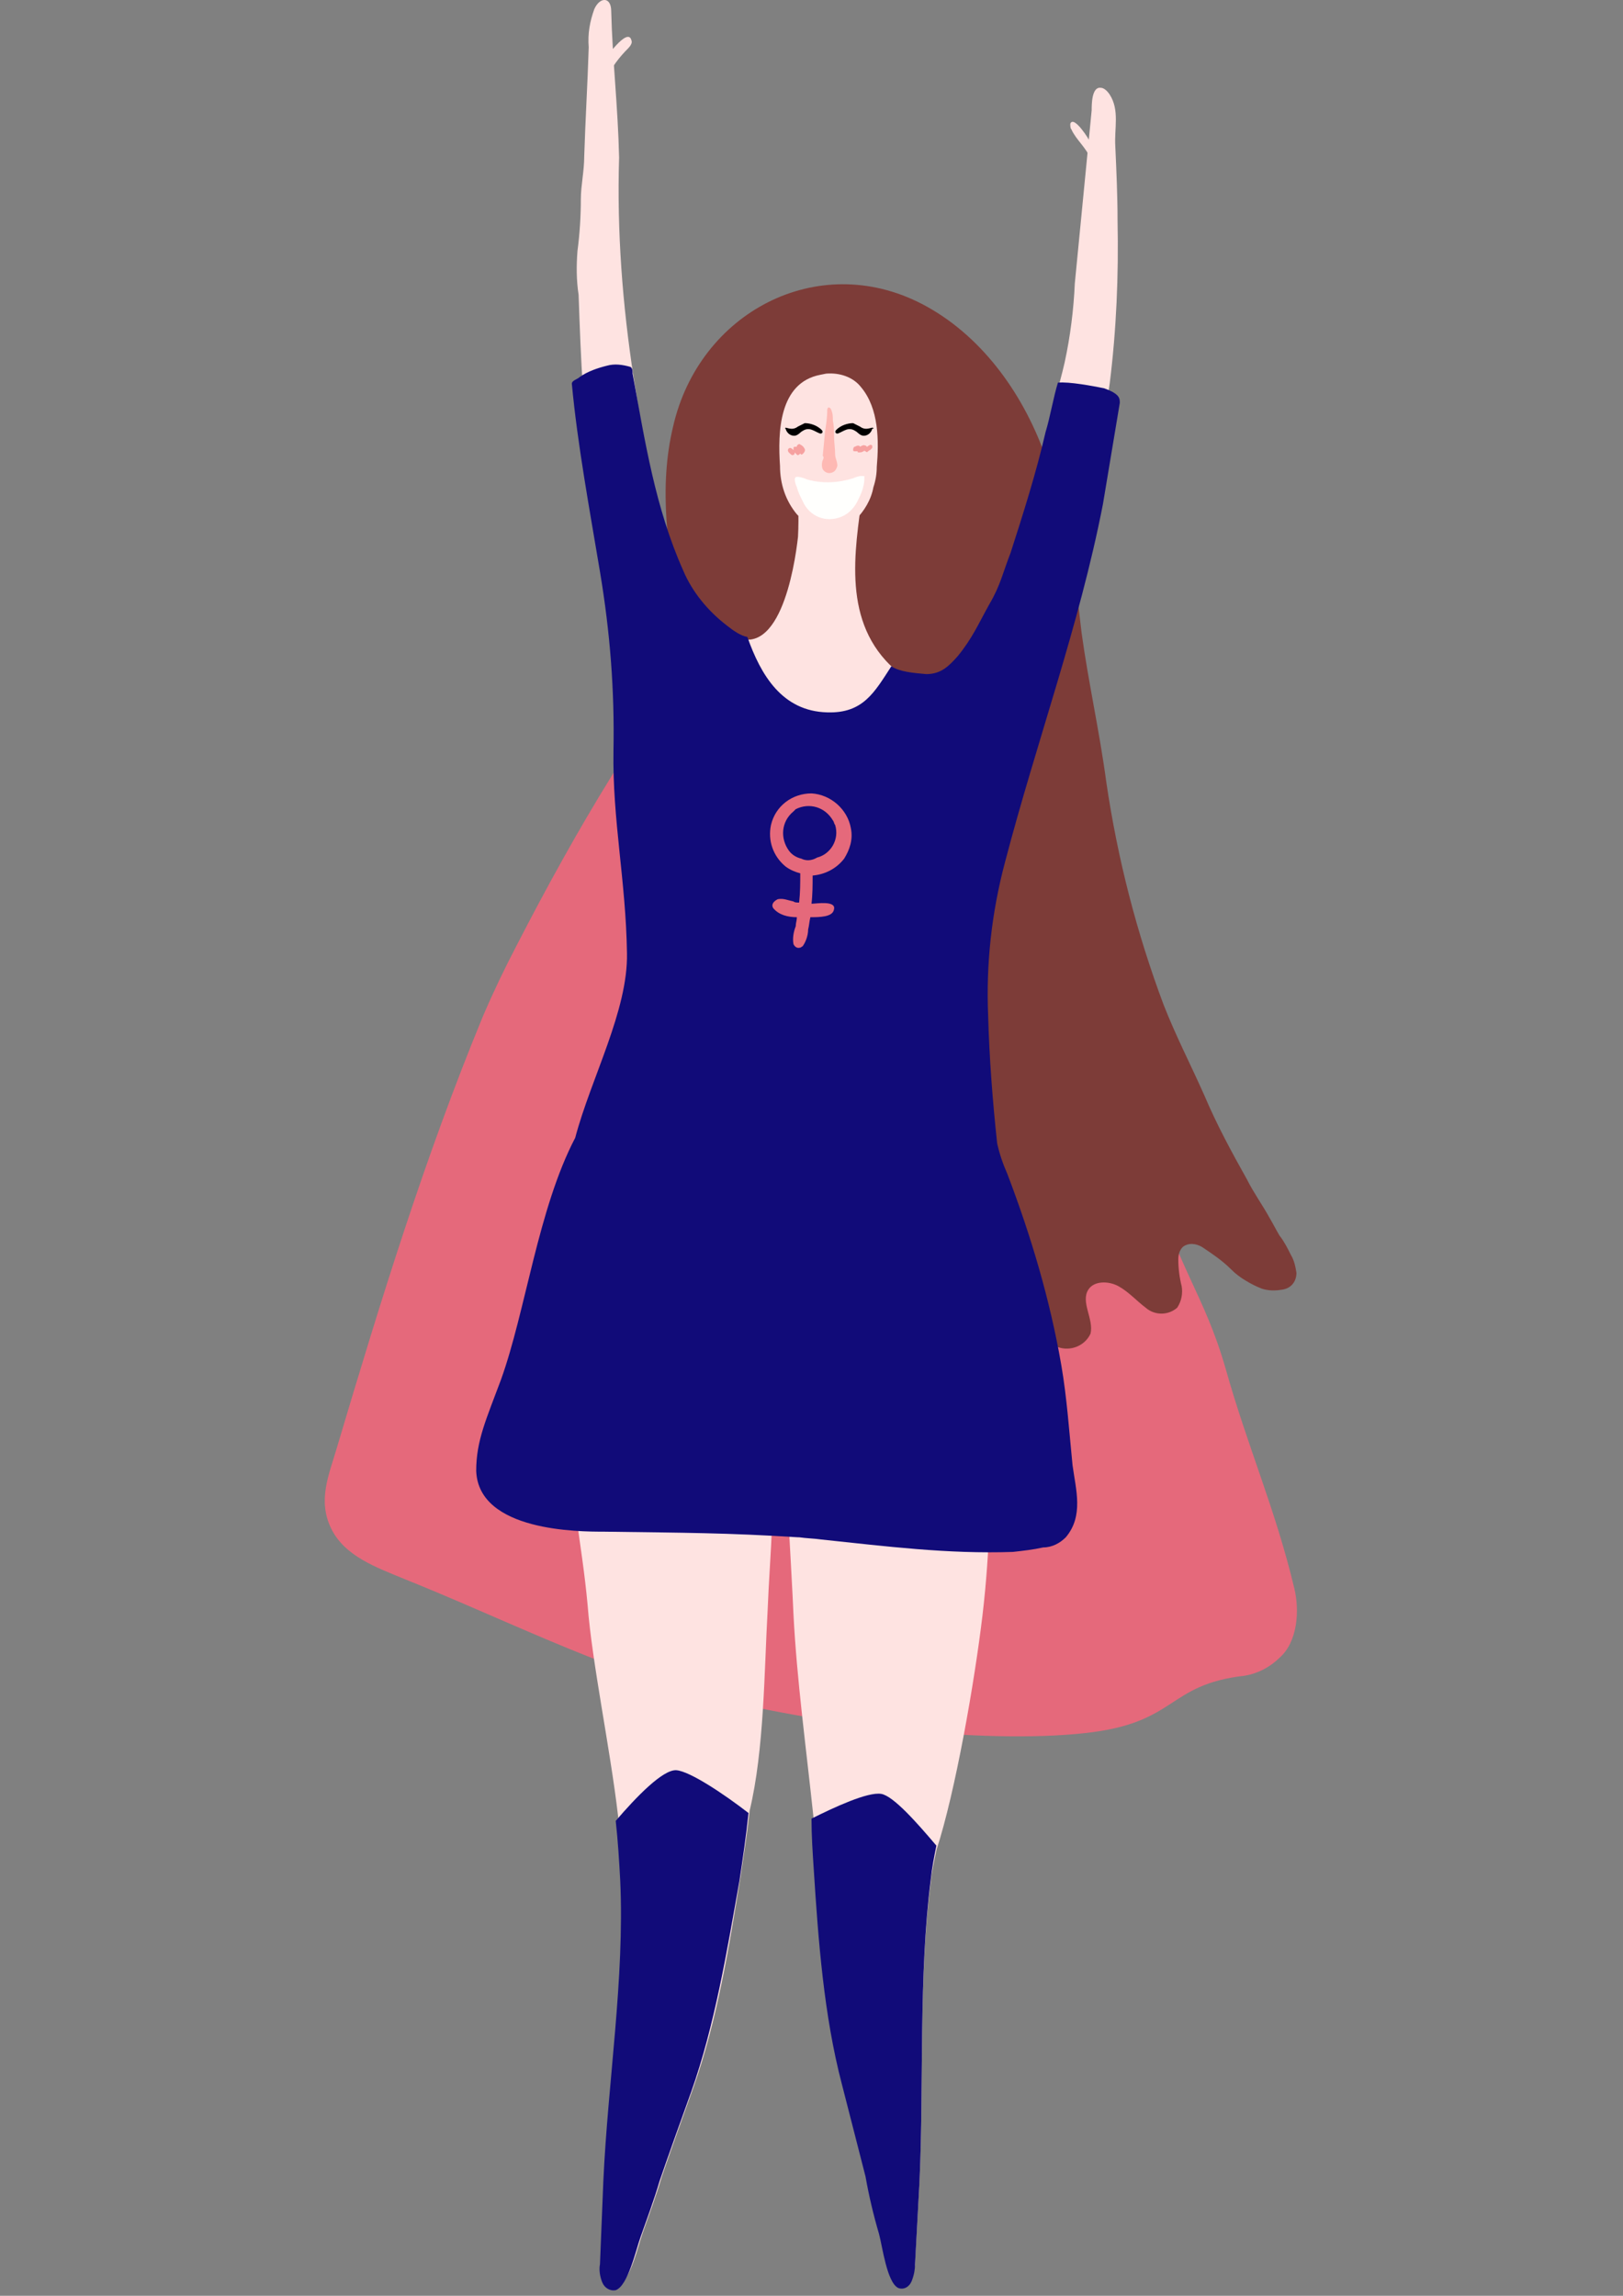
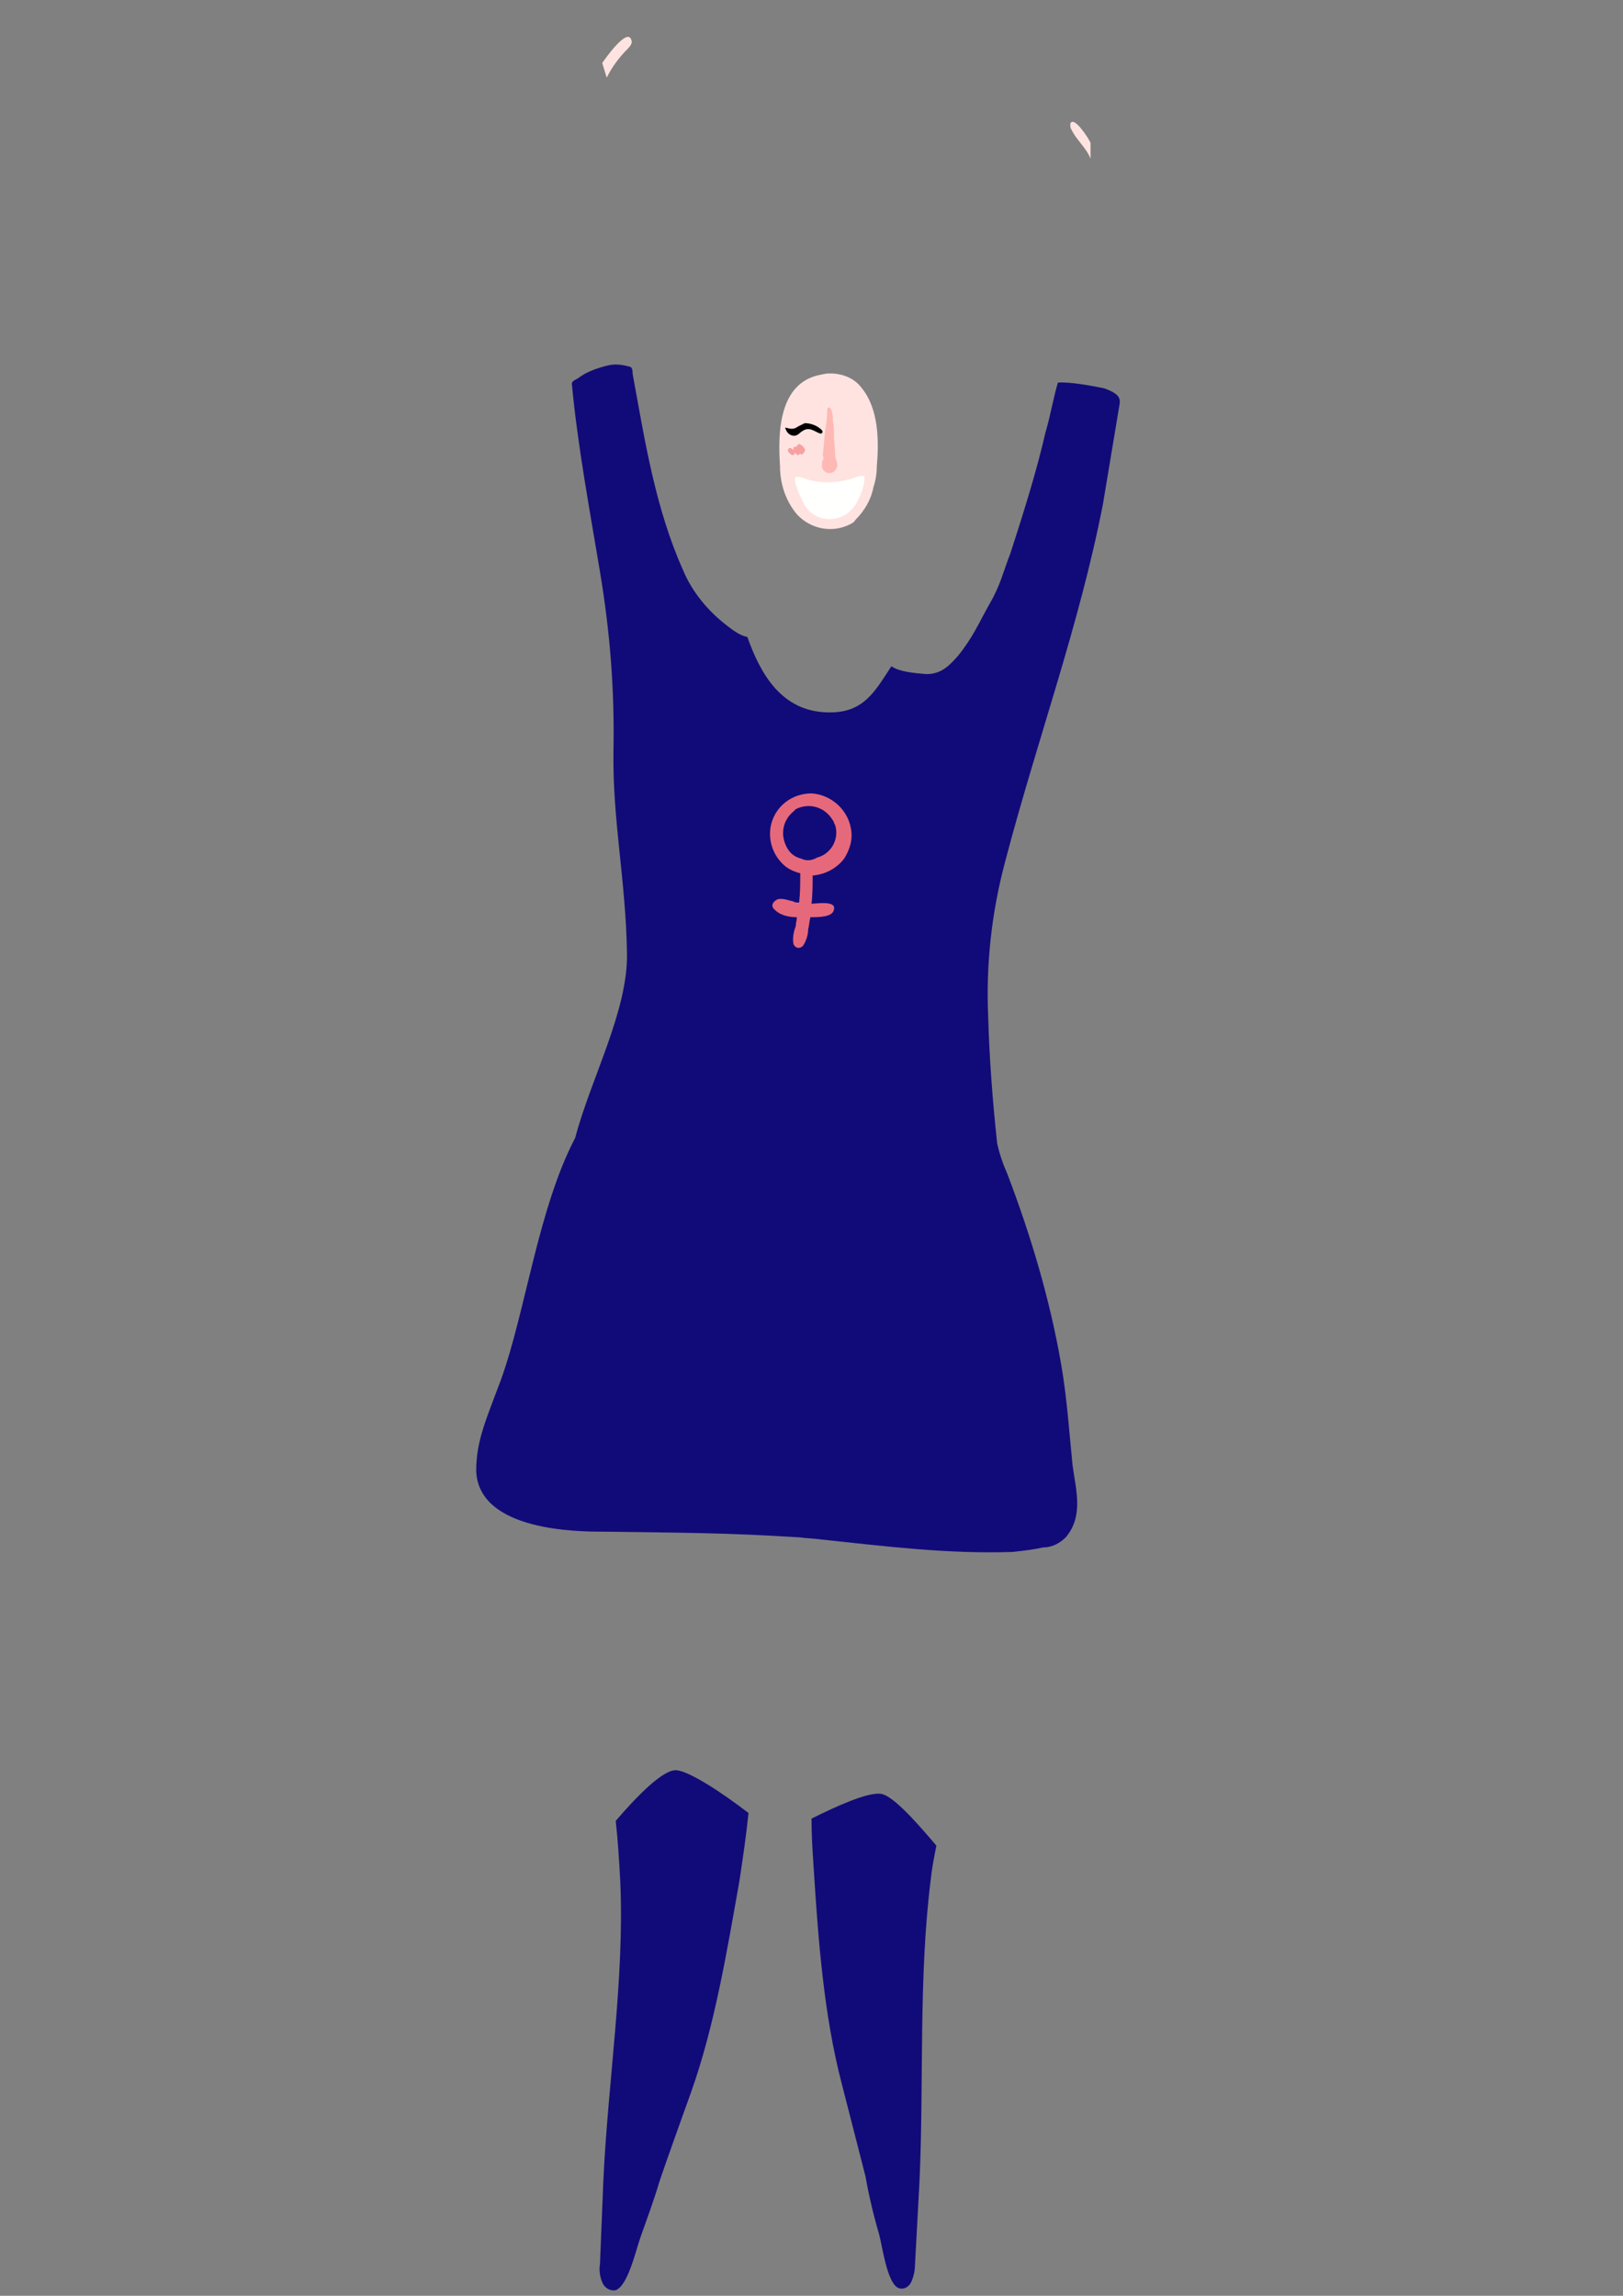
<svg xmlns="http://www.w3.org/2000/svg" version="1.1" id="Livello_1" x="0px" y="0px" width="595.279px" height="841.89px" viewBox="0 0 595.279 841.89" enable-background="new 0 0 595.279 841.89" xml:space="preserve">
  <rect x="0" y="0" width="595.279" height="841.89" fill="#808080" stroke="none" />
-   <path fill="#E5697B" d="M177.134,372.66c-21.46,52-37.555,104.412-53.649,158.474c-2.889,9.904-7.016,18.982-2.063,29.301  c4.952,10.316,16.92,14.443,26.825,18.57c35.078,14.031,71.808,32.604,107.712,42.096c43.332,11.555,104.411,18.57,141.966,14.443  c34.253-3.715,29.714-17.746,58.602-21.047c4.953-0.826,9.492-3.301,12.794-6.604c6.603-5.777,7.429-17.332,5.365-25.586  c-7.017-29.303-16.921-51.174-25.175-80.475c-7.841-27.238-17.333-36.318-26.824-69.746c-20.635-71.395-19.396-126.696-75.523-188.6  c-7.841-8.667-14.856-9.905-24.349-13.619c-7.428-2.889-14.444-4.952-21.872-8.254c-7.429-3.302-13.619-7.841-22.698-5.778  c-4.952,1.651-9.491,4.953-12.381,9.492c-30.126,37.555-54.475,78.824-76.348,121.331  C184.976,355.327,180.849,363.994,177.134,372.66z" />
-   <path fill="#7D3C38" d="M405.765,286.82c4.127,28.063,11.143,55.301,21.048,81.713c4.539,11.556,9.904,21.873,14.856,33.016  c4.54,10.729,9.904,20.634,15.683,30.951c2.476,4.953,5.777,9.492,8.254,14.033c1.237,2.063,2.476,4.539,3.714,6.602  c1.65,2.064,2.889,4.541,4.127,7.016c1.238,2.064,1.65,4.127,2.063,6.604c0,3.303-2.063,5.777-5.365,6.191  c-2.477,0.412-4.952,0.412-7.429-0.414c-2.063-0.824-3.714-1.65-5.777-2.889s-3.714-2.475-5.365-4.127  c-3.302-3.301-7.016-5.777-10.729-8.254c-2.063-1.238-4.952-1.65-7.016,0c-1.238,1.238-1.651,2.889-1.651,4.541  c0,3.301,0.413,6.602,1.238,9.904c0.413,2.477,0,5.365-1.65,7.84c-3.302,2.891-8.254,2.891-11.556,0  c-3.302-2.475-6.19-5.777-9.904-7.84c-3.715-2.064-9.079-2.064-11.143,1.238c-2.89,4.539,2.063,10.729,0.825,16.094  c-2.063,4.541-7.429,6.604-11.969,4.953c-6.19-2.477-13.618-9.904-18.57-14.445c-7.017-6.189-14.032-13.205-19.81-20.633  c-11.968-14.445-21.873-29.715-30.539-46.222c-30.952-59.428-54.475-122.569-69.332-187.774  c-4.952-22.286-8.254-46.222-2.889-68.507c9.492-41.682,52.824-64.793,91.204-44.983c21.46,11.143,36.729,32.19,44.983,54.888  c7.842,21.047,11.143,43.333,13.619,65.618C399.162,250.091,403.289,268.25,405.765,286.82z" />
-   <path fill="#FEE3E1" d="M208.086,454.787c-1.238,9.49-1.238,18.982,0,28.475c0,12.793,0,25.174,0,37.969  c0.413,22.697,5.365,44.57,7.429,67.268c1.65,21.461,8.254,52.412,11.143,77.174c0.825,7.428,1.238,14.443,1.65,21.873  c1.238,36.316-4.539,74.283-6.19,110.6l-1.238,30.539c-0.412,2.064,0,4.541,0.826,6.604c0.825,2.064,2.889,3.303,4.952,2.889  c4.539-1.65,7.428-14.855,9.079-19.396c2.476-7.016,4.952-13.619,7.016-20.635c2.063-6.189,9.904-28.063,11.556-32.602  c8.666-24.35,13.206-52,17.333-77.586c1.237-8.254,2.476-16.096,3.301-23.936c5.365-22.285,5.365-51.588,6.604-73.459  c0.413-10.73,1.238-21.049,1.65-31.777l2.477-66.443c0.413,11.143,4.952,88.729,5.365,99.871  c1.237,23.936,4.539,47.871,7.428,75.109c0,0-1.237-9.492,0,0c1.238,9.492,0.413,12.381,0.825,18.57  c1.651,25.588,3.715,53.238,9.905,78c1.238,4.951,7.016,26.824,8.254,33.428c1.237,7.016,2.889,14.031,4.952,21.047  c1.238,4.539,2.889,17.746,7.016,19.809c2.063,0.826,4.127-0.412,4.952-2.475c0.825-2.064,1.238-4.127,1.238-6.191l1.65-30.127  c1.651-35.904-0.412-73.871,4.127-109.363c0.413-4.127,1.238-7.428,2.063-11.555c7.016-21.459,14.031-61.904,16.921-86.252  c2.889-24.35,2.889-45.809,3.301-68.508c0.413-22.697,0-45.809-0.412-68.506l0,0c0-6.604,0-13.207-0.413-19.809  c-0.412-20.635-1.65-41.27-2.476-61.492c-0.413-18.984,1.65-37.968,6.19-56.126c9.491-44.158,26.412-87.078,33.015-132.062  c2.063-14.857,5.365-30.126,7.429-44.983c2.477-19.809,3.302-39.618,2.889-59.84c0-9.08-0.412-18.159-0.825-27.238  c-0.413-6.603,1.65-13.206-2.063-18.984c-0.825-1.238-2.063-2.476-3.302-2.476c-3.302-0.413-3.302,6.19-3.302,8.254  c-2.063,21.047-4.127,42.507-6.19,63.554c-0.412,9.492-1.65,19.396-3.714,28.889c-2.063,9.079-4.952,17.746-7.016,26.825  c-3.302,14.444-7.016,28.889-10.729,42.92c-1.651,7.428-4.127,14.857-7.842,21.873c-4.539,7.016-9.079,14.032-14.444,20.222  c-3.301,3.714-8.254,5.365-13.206,4.54c-4.952-0.826-9.079-3.302-12.381-7.016c-16.508-18.159-10.729-44.158-7.841-66.031  c-3.714,2.476-8.667,3.714-13.206,2.889c-4.54-0.413-8.666-2.063-11.968-5.365c0.825,7.841,1.238,15.27,0.825,23.11  c-1.238,11.143-7.016,47.873-25.999,35.079c-7.017-5.365-12.381-12.381-15.683-20.635c-10.317-22.285-14.857-48.697-18.571-72.634  c-4.127-26.825-6.19-53.649-5.365-80.887c-0.412-18.571-2.476-36.317-2.889-53.65c0-5.365-4.127-5.365-6.19-0.825  c-1.65,4.54-2.476,9.079-2.063,14.031c-0.412,13.206-1.238,26.825-1.65,40.031c0,5.365-1.238,10.73-1.238,15.682  c0,6.19-0.413,12.793-1.238,18.984c-0.412,5.365-0.412,10.73,0.413,16.095c0.413,11.556,0.825,23.523,1.65,35.079  c2.063,22.285,5.365,44.983,9.905,66.855c4.539,21.873,2.889,43.333,2.476,65.206c-0.412,24.761,4.54,49.11,4.952,73.872  c0.826,27.238-17.333,59.015-21.047,85.839L208.086,454.787z" />
  <path fill="#FEE3E1" d="M392.559,45.396c0,0.826,0,1.651,0.413,2.063c1.65,3.714,5.364,6.603,7.016,10.73v-5.778  C399.574,51.174,393.797,42.095,392.559,45.396z" />
  <path fill="#FEE3E1" d="M231.61,14.857c-1.238-5.365-9.904,7.016-10.73,8.254l1.651,5.365c2.063-4.127,4.539-7.428,7.841-10.73  C231.197,16.92,232.022,15.682,231.61,14.857z" />
  <path fill="#FEE3E1" d="M300.942,137.426c-15.27,2.889-15.683,21.047-14.856,33.428c0,6.603,2.063,12.793,6.189,17.746  c4.953,5.365,12.794,7.016,19.396,3.714c0.825-0.413,1.651-0.825,2.063-1.651c3.302-3.301,5.778-7.428,6.604-11.968  c0.825-2.476,1.238-4.952,1.238-7.429c0.825-9.492,0.825-21.459-5.778-29.301c-2.889-3.714-7.841-5.365-12.793-4.952  L300.942,137.426z" />
-   <path d="M319.925,156.823c-1.65,0.413-2.889,0.825-4.539-0.413c-0.826-0.413-1.651-0.826-2.477-1.238  c-2.063,0-4.54,0.825-6.19,2.476c-0.825,0.826,0,1.651,0.825,1.238c2.063-0.826,3.715-2.476,6.19-0.826  c0.825,0.413,1.238,1.238,2.477,1.651c1.65,0.413,3.302-0.825,3.714-2.476C320.75,157.235,320.338,156.823,319.925,156.823z" />
  <path d="M288.149,156.823c1.65,0.413,2.889,0.825,4.539-0.413c0.825-0.413,1.65-0.826,2.477-1.238c2.063,0,4.539,0.825,6.189,2.476  c0.826,0.826,0,1.651-0.825,1.238c-2.063-0.826-3.714-2.476-6.19-0.826c-0.825,0.413-1.237,1.238-2.476,1.651  c-1.651,0.413-3.302-0.825-3.714-2.476C287.736,157.235,288.149,156.823,288.149,156.823z" />
  <path fill="#FFFFFD" d="M315.798,174.568c-0.825,0-2.063,0.413-2.889,0.825c-5.365,1.651-11.143,2.063-16.92,0.413  c-0.825-0.413-3.302-1.238-4.127-0.826s0,2.889,0.412,3.714c0.413,1.651,1.238,3.302,2.063,4.952  c2.477,5.778,8.667,8.254,14.444,5.778c2.889-1.238,4.952-3.714,6.19-6.603c1.238-2.476,2.063-4.952,2.063-7.429  c0-0.413,0-0.413,0-0.825C316.623,174.568,316.211,174.568,315.798,174.568z" />
  <path fill="#FEB9B4" d="M301.767,168.791c-0.413,0.826-0.413,2.476,0,3.302c0.825,1.238,2.063,1.651,3.302,1.238  c1.238-0.413,1.65-1.238,2.063-2.476c0-1.65-0.825-2.889-0.825-4.126c0-2.477-0.413-4.54-0.413-7.016c0-1.651,0-3.714-0.413-5.365  c0-1.651,0-2.889-0.825-4.54c-0.412-0.413-0.825-0.413-0.825-0.413s-0.413,0.413-0.413,0.825c0,2.889-0.412,5.365-0.825,8.254  l-0.825,8.667C302.18,167.553,302.18,167.965,301.767,168.791z" />
-   <path fill="#F6A1A0" d="M319.925,163.426c-0.412-0.413-0.825-0.413-1.238,0c-0.412,0-0.412,0.413-0.825,0.413  c0,0,0-0.413-0.412-0.413c-0.826-0.413-1.238,0-2.063,0.413l0,0l0,0c0-0.413-0.413-0.413-0.826-0.413  c-0.412,0-0.825,0.413-1.237,0.413c-0.413,0.413-0.413,0.826-0.413,1.238s0.413,0.413,0.825,0.413h0.413c0,0,0,0,0.412,0l0,0  c0,0.413,0,0.413,0.413,0.413s1.238,0,1.65-0.413c0,0,0.413,0,0.413-0.413c0,0,0,0.413,0.413,0.413c0.412,0.413,0.825,0.413,0.825,0  c0.412,0,0.412-0.413,0.825-0.413c0.413-0.413,0.413-0.413,0.825-0.826C319.925,164.251,319.925,163.838,319.925,163.426z" />
  <path fill="#F6A1A0" d="M295.164,164.664c-0.413-0.826-0.826-1.238-1.651-1.651c-0.412-0.413-0.825,0-1.238,0.413v0.413l0,0l0,0l0,0  c0,0,0,0-0.412,0h-0.413c0,0-0.412,0-0.412,0.413c0,0,0,0.413,0,0.826c-0.413-0.413-0.825-0.826-1.238-0.826  s-0.825,0.413-0.825,0.826c0,0.825,0.825,1.238,1.238,1.651c0.412,0.413,1.237,0,1.237-0.413v-0.413  c0.413,0.413,0.413,0.413,0.825,0.826c0.413,0.413,0.826,0,1.238-0.413l0,0c0,0,0,0,0.413,0.413  C294.338,166.728,295.576,165.489,295.164,164.664z" />
  <path fill="#110B79" d="M404.527,184.886c2.063-12.381,4.127-24.762,6.19-37.142c0-1.651,0-3.302-5.777-5.365  c-4.127-0.825-12.794-2.476-16.92-2.063c-1.651,5.365-2.89,12.793-4.54,18.159c-3.302,14.444-8.254,30.126-12.794,44.158  c-2.889,7.429-3.714,11.968-7.841,18.984c-4.127,7.428-6.19,12.381-11.556,18.984c-3.301,3.714-6.189,6.603-11.555,6.603  c-4.54-0.413-9.904-0.826-12.794-2.889c-6.19,9.492-10.317,17.333-23.523,16.92c-16.507-0.413-24.349-13.619-29.301-27.65  c-2.476-0.413-5.364-2.476-7.428-4.127c-7.017-5.365-12.794-12.38-16.096-20.222c-10.317-23.111-14.031-47.459-18.57-72.221  c0-0.826,0-2.063-0.826-2.477c-2.889-0.825-5.777-1.238-8.666-0.413c-3.302,0.826-7.016,2.063-9.904,4.127  c-0.826,0.826-2.89,1.238-2.89,2.476c2.063,22.286,6.604,46.634,10.317,68.919c3.715,22.286,5.365,43.333,4.952,65.618  c-0.412,25.587,4.54,47.459,4.953,74.284c0.412,21.047-13.207,45.809-18.984,67.682c-13.619,25.999-18.158,63.554-27.237,88.729  c-5.365,14.443-9.079,22.285-9.079,33.428c0.825,22.285,37.968,22.285,46.634,22.285c29.714,0.412,45.396,0.412,71.396,2.063h0.413  c2.889,0.414,5.364,0.414,8.253,0.826c23.523,2.477,46.222,5.365,70.158,4.539c3.714-0.412,7.428-0.824,11.143-1.65  c3.302,0,6.19-1.65,8.254-3.715c6.603-7.84,3.714-17.332,2.476-26.412c-1.238-12.381-2.063-24.762-4.127-36.729  c-4.127-23.938-11.143-47.461-19.809-70.158c-1.651-3.715-2.89-7.428-3.715-11.143c-1.65-15.27-2.889-31.365-3.301-46.634  c-0.826-18.984,1.237-37.967,6.19-56.539C380.178,271.963,395.861,229.456,404.527,184.886z" />
  <path fill="#E5697B" d="M283.609,333.042c2.063,2.476,5.365,3.301,8.666,3.301c0,1.238-0.412,2.063-0.412,3.302  c-0.825,2.063-1.238,4.54-0.825,6.603c0.412,0.825,1.237,1.651,2.476,1.238c0.413,0,0.413-0.413,0.825-0.413  c1.238-1.65,2.063-4.127,2.063-6.19c0.413-1.65,0.413-2.889,0.826-4.54c3.301,0,8.253,0,8.666-2.889  c0.825-3.302-6.604-2.063-7.841-2.063c0,0,0,0-0.413,0c0.413-3.301,0.413-7.016,0.413-10.317c4.539-0.413,8.666-2.476,11.555-6.19  c2.063-3.301,3.302-7.016,2.477-11.143c-1.238-7.016-7.429-12.38-14.444-12.793c-7.016,0-13.206,4.54-14.856,11.556  c-1.238,5.777,0.825,11.555,5.364,15.27c1.651,1.238,3.715,2.063,5.365,2.476c0,3.714,0,7.016-0.412,10.73  c-0.826,0-1.651,0-2.063-0.413c-2.063-0.413-3.715-1.238-5.778-0.826C283.609,330.566,282.783,331.804,283.609,333.042z   M293.926,314.883c-1.651-0.413-3.302-1.238-4.54-2.889c-3.301-4.54-2.889-10.73,1.651-14.444c0.412-0.413,0.412-0.413,0.825-0.825  c4.952-2.476,10.729-0.826,13.618,4.127c0.413,0.413,0.413,1.238,0.826,1.651c1.65,5.365-1.651,10.729-6.604,11.968  C297.64,315.709,295.576,315.709,293.926,314.883z" />
  <path fill="#110B79" d="M323.227,657.83c-4.952-0.824-17.333,4.953-25.587,9.08c0,6.189,0.413,12.381,0.825,18.57  c1.651,26,3.715,53.65,10.317,78.824c1.238,4.953,7.016,27.238,8.667,33.84c1.237,7.016,2.889,14.033,4.952,21.049  c1.238,4.539,2.889,17.744,7.016,19.809c2.063,0.826,4.127-0.412,4.952-2.477c0.825-2.063,1.238-4.127,1.238-6.189l1.65-30.539  c1.651-36.318-0.412-74.697,4.127-110.602c0.413-4.127,1.238-8.254,2.063-12.381C336.433,668.56,327.766,658.656,323.227,657.83z" />
  <path fill="#110B79" d="M221.292,799.796l-1.238,30.539c-0.412,2.063,0,4.539,0.825,6.602c0.826,2.064,2.89,3.303,4.953,2.891  c4.539-1.652,7.428-14.857,9.079-19.396c2.476-7.018,4.952-13.619,7.016-20.635c2.063-6.191,9.904-28.064,11.556-32.604  c8.666-24.348,13.206-51.998,17.745-77.586c1.238-8.254,2.477-16.508,3.302-24.762c-9.079-7.016-21.46-15.27-26.412-15.682  s-14.857,9.904-22.285,18.57c0.825,7.43,1.237,14.445,1.65,21.873C229.133,725.511,222.943,763.478,221.292,799.796z" />
</svg>